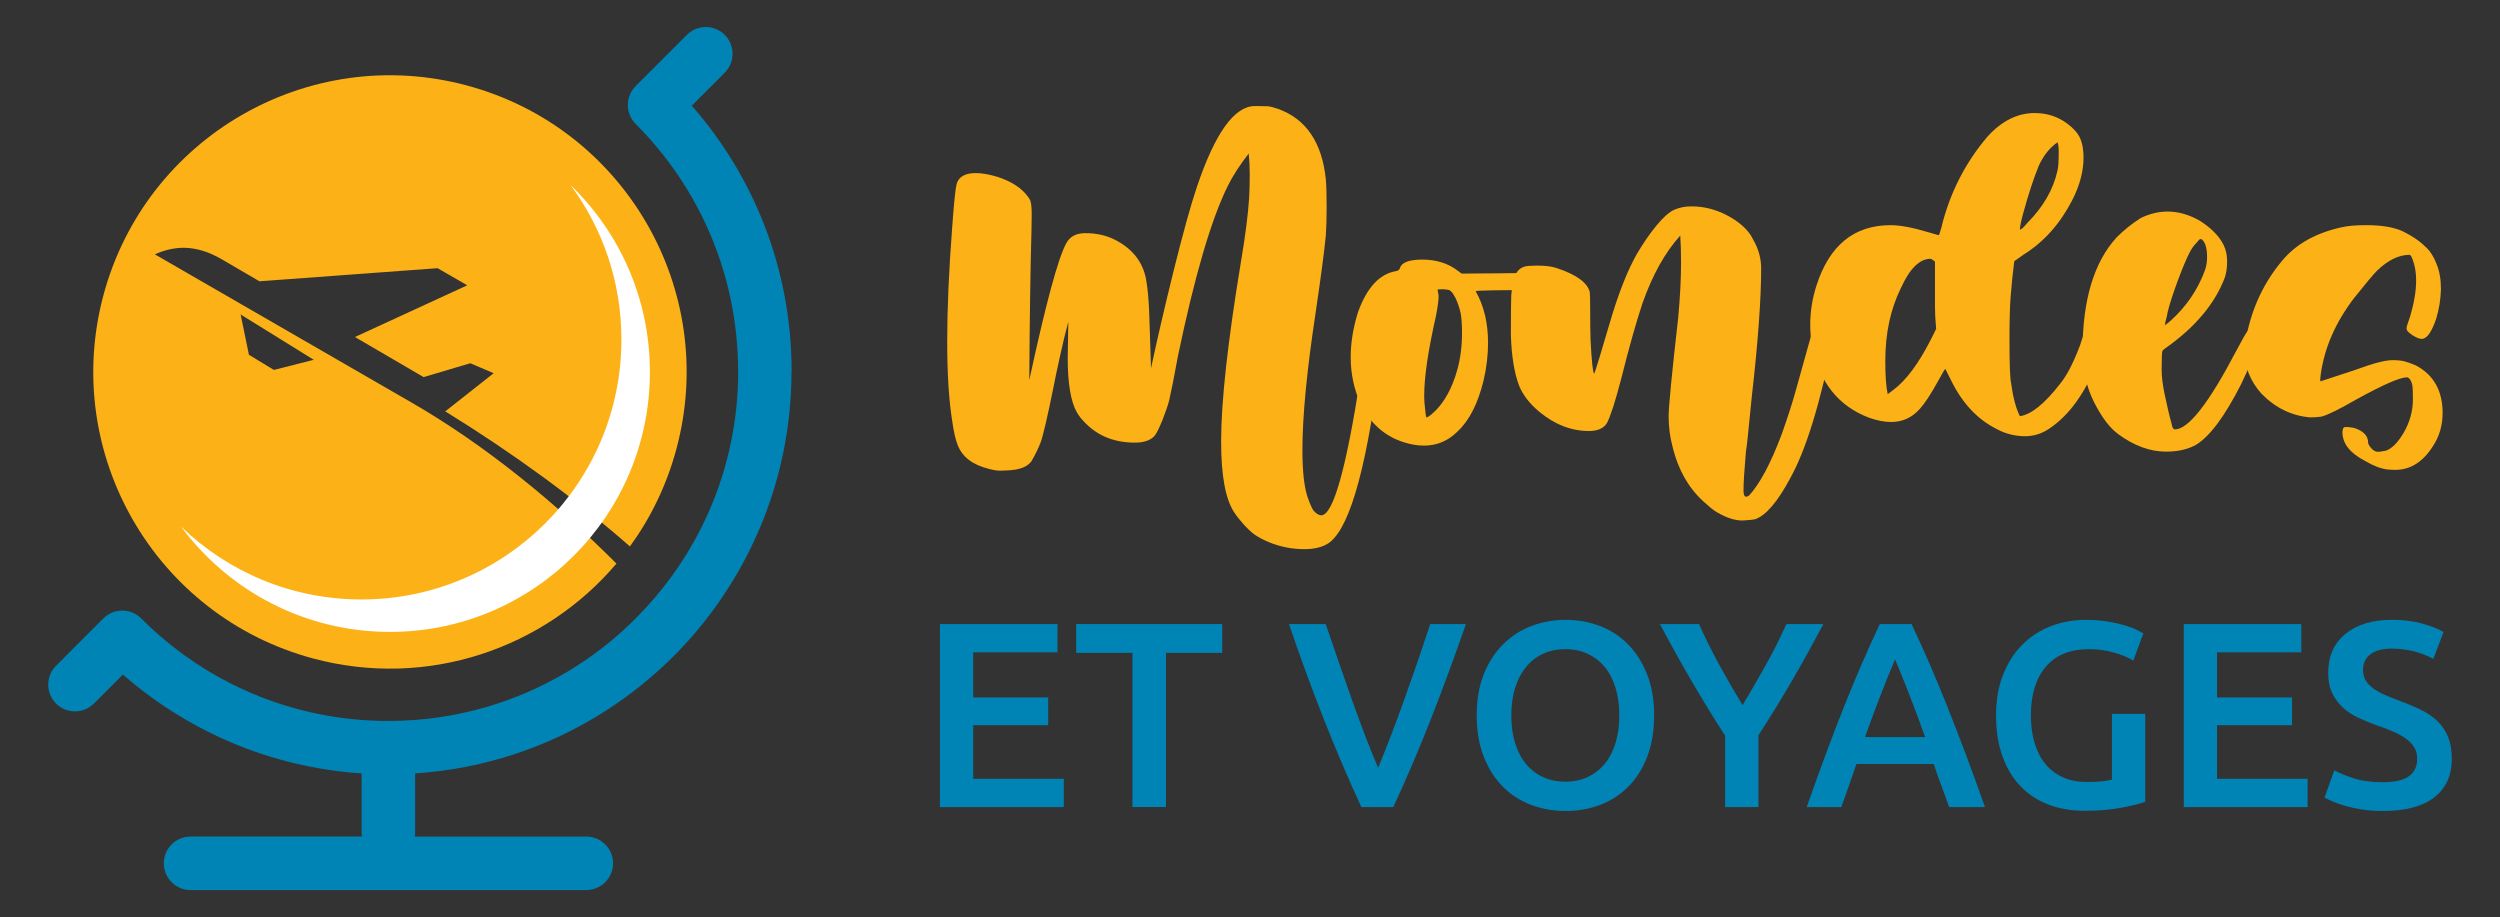
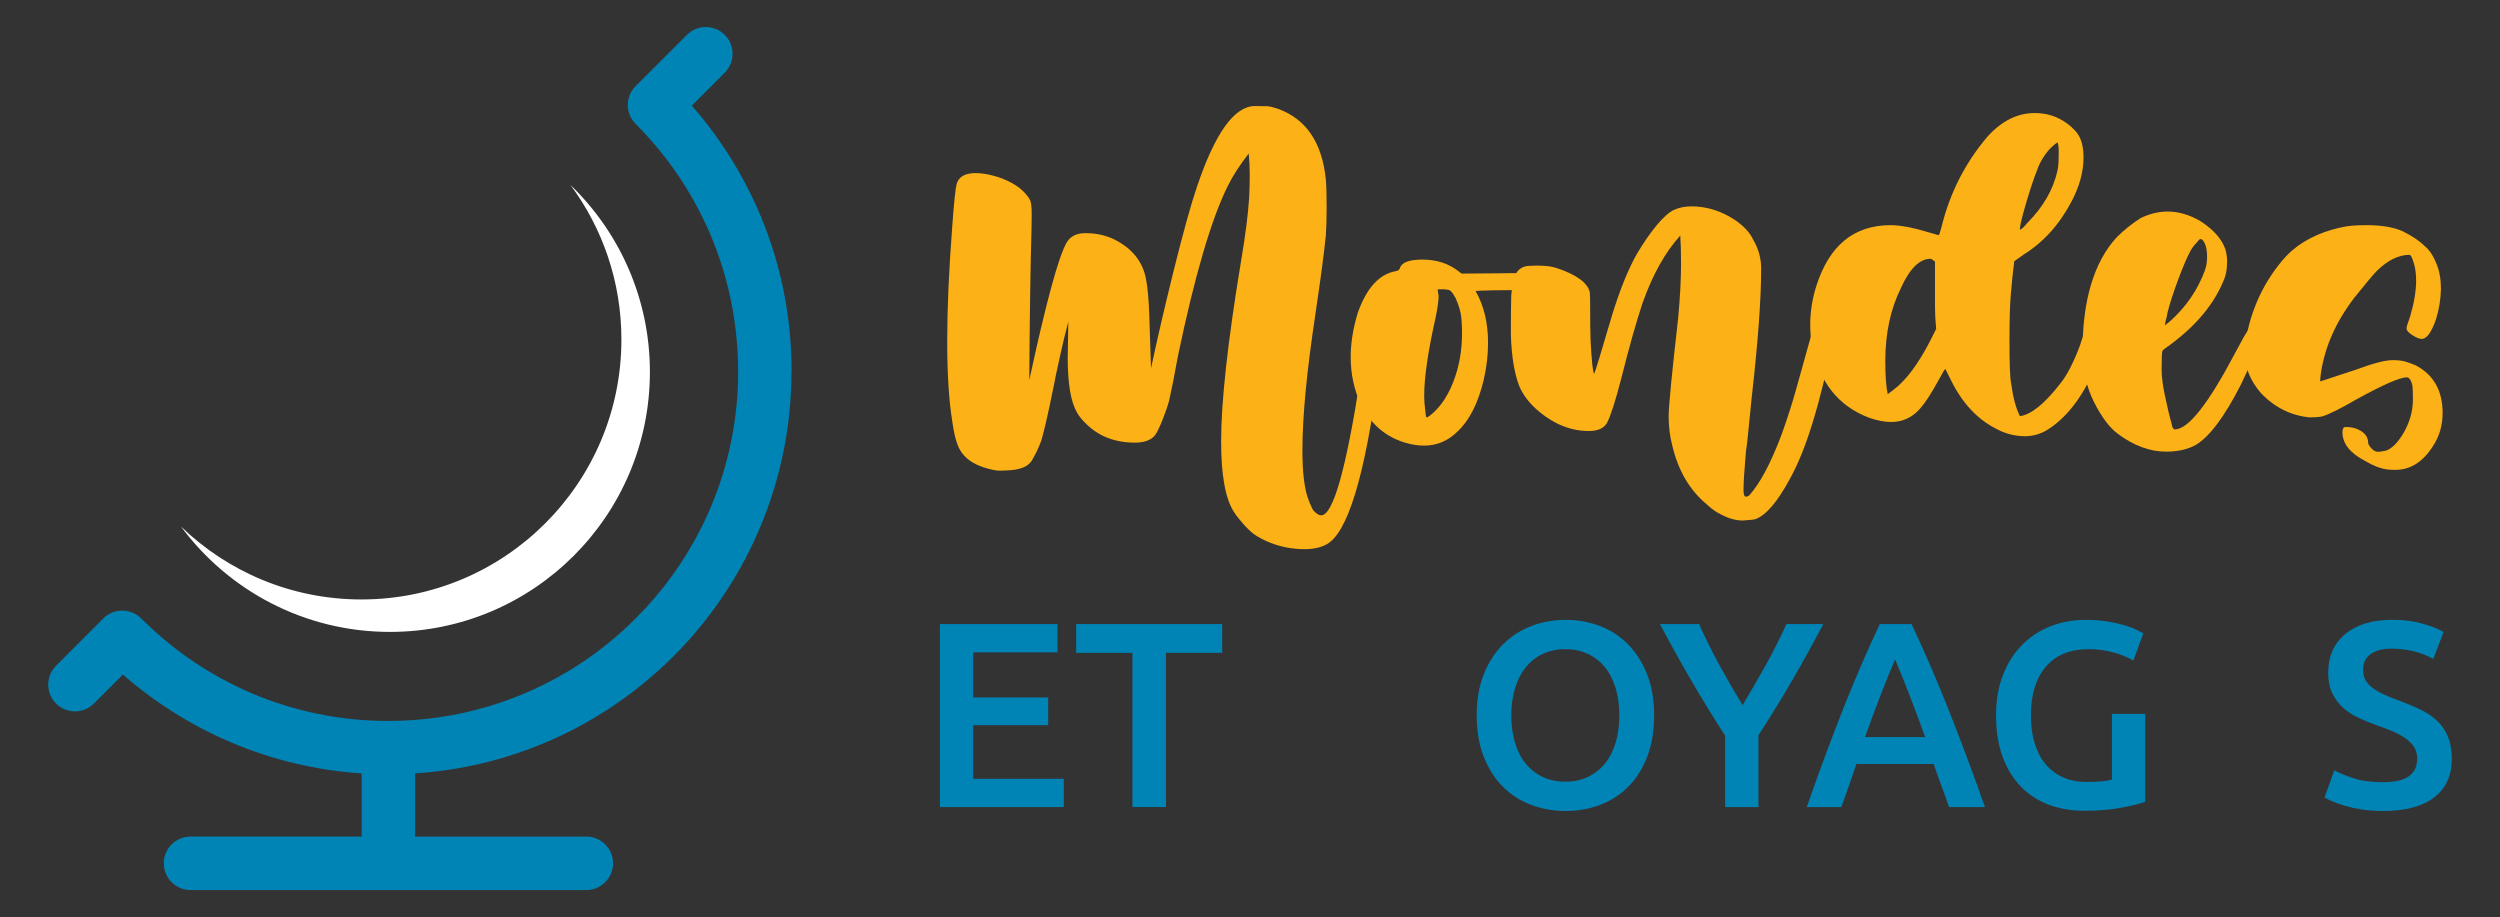
<svg xmlns="http://www.w3.org/2000/svg" version="1.1" id="Layer_1" x="0px" y="0px" width="148.3px" height="54.4px" viewBox="0 -7.1 148.3 54.4" enable-background="new 0 -7.1 148.3 54.4" xml:space="preserve">
  <rect x="0" y="-7.1" width="148.3" height="54.4" fill="#333333" stroke="none" />
  <g>
    <path fill="#0084B5" d="M40.746-5.032c0.621-0.62,1.625-0.62,2.245,0c0.619,0.621,0.619,1.625,0,2.245l-1.954,1.954   c3.687,4.208,5.921,9.719,5.921,15.751v0h-0.006c0,3.3-0.669,6.445-1.879,9.306c-0.195,0.461-0.407,0.92-0.634,1.376   c-1.165,2.326-2.685,4.428-4.485,6.228l-0.001,0.002c-0.588,0.588-1.228,1.162-1.916,1.715c-0.67,0.543-1.368,1.044-2.088,1.507   c-3.303,2.123-7.167,3.452-11.321,3.727v3.513c0,0.078-0.004,0.157-0.016,0.233h10.167c0.876,0,1.587,0.709,1.587,1.584   c0,0.878-0.711,1.589-1.587,1.589H11.303c-0.875,0-1.586-0.711-1.586-1.589c0-0.875,0.711-1.584,1.586-1.584h10.168   c-0.011-0.076-0.018-0.155-0.018-0.233v-3.513c-2.721-0.181-5.32-0.814-7.718-1.828c-0.461-0.195-0.92-0.406-1.376-0.635   c-1.843-0.923-3.545-2.069-5.069-3.4l-1.72,1.718c-0.62,0.62-1.625,0.62-2.244,0c-0.62-0.618-0.62-1.623,0-2.242l2.804-2.806   c0.62-0.619,1.625-0.619,2.245,0c1.582,1.583,3.404,2.906,5.398,3.903c0.386,0.192,0.783,0.375,1.191,0.55   c2.482,1.047,5.211,1.629,8.076,1.629V35.66h0.002v0.007c4.12,0,7.964-1.204,11.196-3.28c0.633-0.407,1.238-0.845,1.816-1.31   c0.557-0.449,1.111-0.949,1.653-1.492h0c1.583-1.581,2.904-3.403,3.903-5.398c0.193-0.386,0.376-0.783,0.549-1.191   c1.051-2.483,1.631-5.212,1.631-8.077h-0.007v0c0-5.727-2.321-10.913-6.076-14.667c-0.62-0.62-0.62-1.625,0-2.246L40.746-5.032z" />
-     <path fill-rule="evenodd" clip-rule="evenodd" fill="#FCB116" d="M37.368,25.314c-3.224-2.82-6.897-5.511-10.956-8.012l0.372-0.292   l2.499-1.971l-1.385-0.592l-2.768,0.823c-1.357-0.792-2.717-1.584-4.075-2.379l6.663-3.067l-1.76-1.015L15.391,9.586l-0.167-0.097   l-0.559-0.327l-0.188-0.11l-0.187-0.108L13.172,8.29c-1.642-0.953-2.873-0.785-3.99-0.305c0.929,0.537,1.857,1.073,2.785,1.608   l2.349,1.356l-0.063-0.027l0.097,0.047l10.071,5.814c4.402,2.541,8.534,5.946,12.147,9.548c-4.264,5.032-11.196,7.449-17.99,5.631   C9.194,29.446,3.622,19.796,6.136,10.411C8.652,1.024,18.302-4.547,27.687-2.032c9.385,2.515,14.957,12.166,12.441,21.55   C39.554,21.667,38.602,23.616,37.368,25.314L37.368,25.314z M14.274,11.555l0.491,2.39l1.482,0.899l2.366-0.6L14.274,11.555z" />
    <path fill-rule="evenodd" clip-rule="evenodd" fill="#FFFFFF" d="M33.838,3.87c2.907,2.805,4.714,6.739,4.714,11.095   c0,8.515-6.905,15.42-15.419,15.42c-5.081,0-9.586-2.459-12.396-6.25c2.773,2.678,6.546,4.325,10.705,4.325   c8.515,0,15.42-6.905,15.42-15.418C36.863,9.605,35.74,6.432,33.838,3.87z" />
    <g>
      <g>
        <path fill="#FCB116" d="M77.379,25.476c-0.729,0-1.423-0.135-2.079-0.403c-0.357-0.144-0.661-0.306-0.915-0.488     c-0.197-0.149-0.412-0.354-0.641-0.611c-0.23-0.258-0.412-0.493-0.547-0.706c-0.507-0.784-0.76-2.178-0.76-4.182     c0-2.359,0.392-5.912,1.176-10.655c0.261-1.543,0.423-2.807,0.486-3.789c0.023-0.458,0.036-0.921,0.036-1.389     c0-0.419-0.021-0.835-0.06-1.247c-0.531,0.682-0.942,1.318-1.235,1.912c-0.982,1.964-1.972,5.341-2.97,10.132     c-0.205,1.132-0.376,1.996-0.511,2.589c-0.087,0.332-0.218,0.716-0.392,1.152c-0.174,0.435-0.32,0.74-0.439,0.914     c-0.237,0.302-0.638,0.452-1.2,0.452c-1.195,0-2.169-0.38-2.922-1.14c-0.23-0.222-0.404-0.439-0.523-0.654     c-0.364-0.633-0.546-1.713-0.546-3.243l0.036-2.137c-0.182,0.688-0.344,1.361-0.487,2.019c-0.206,0.934-0.325,1.496-0.356,1.687     c-0.388,1.925-0.658,3.084-0.808,3.48c-0.143,0.356-0.297,0.676-0.463,0.962c-0.198,0.427-0.717,0.652-1.556,0.676L59.3,20.82     c-0.166,0-0.38-0.036-0.641-0.107c-0.967-0.238-1.584-0.712-1.854-1.426c-0.126-0.316-0.233-0.787-0.32-1.414     c-0.198-1.235-0.297-2.81-0.297-4.727c0-1.925,0.099-4.186,0.297-6.783c0.103-1.425,0.19-2.272,0.261-2.542     c0.119-0.435,0.499-0.654,1.14-0.654c0.364,0,0.796,0.076,1.295,0.227c0.815,0.27,1.405,0.649,1.77,1.14     c0.071,0.087,0.126,0.174,0.166,0.26c0.055,0.151,0.083,0.42,0.083,0.808l-0.012,0.927c-0.064,2.272-0.107,5.246-0.131,8.92     c0.981-4.545,1.714-7.253,2.197-8.125c0.214-0.396,0.589-0.594,1.129-0.594c0.634,0,1.204,0.123,1.71,0.369     c1.062,0.53,1.69,1.313,1.889,2.351c0.096,0.523,0.159,1.2,0.19,2.032l0.106,3.266c0.356-1.679,0.797-3.575,1.318-5.69     C70.176,6.725,70.644,5.033,71,3.989c1.077-3.2,2.225-4.798,3.444-4.798l0.737,0.011c0.149,0.008,0.359,0.06,0.628,0.154     c1.672,0.602,2.618,2,2.84,4.193c0.031,0.364,0.047,0.898,0.047,1.604c0,0.712-0.016,1.282-0.047,1.71     c-0.095,0.973-0.298,2.502-0.606,4.584c-0.522,3.437-0.784,6.153-0.784,8.148c0,1.203,0.095,2.115,0.286,2.732     c0.118,0.356,0.237,0.637,0.356,0.843c0.174,0.199,0.332,0.298,0.476,0.298c0.696,0,1.465-2.693,2.303-8.078     c0.063-0.539,0.11-0.863,0.145-0.973c0.038-0.167,0.099-0.277,0.183-0.333c0.083-0.057,0.211-0.083,0.387-0.083     c0.127,0.016,0.264,0.115,0.415,0.296c0.016,0.064,0.024,0.135,0.024,0.214c0,0.127-0.018,0.274-0.049,0.439     c-0.807,6.177-1.844,9.595-3.111,10.251C78.332,25.384,77.902,25.476,77.379,25.476z" />
        <path fill="#FCB116" d="M84.47,19.334c-0.206,0-0.42-0.019-0.641-0.06c-1.41-0.268-2.447-1.068-3.112-2.399     c-0.396-0.871-0.594-1.801-0.594-2.791c0-0.839,0.142-1.723,0.427-2.649c0.523-1.457,1.267-2.272,2.233-2.447     c0.15-0.023,0.238-0.087,0.262-0.19c0.103-0.333,0.546-0.499,1.33-0.499c0.84,0,1.552,0.229,2.138,0.689l0.19,0.142     c1.52-0.008,3.041-0.024,4.561-0.047c0.405,0,0.618,0.178,0.642,0.535c-0.031,0.316-0.189,0.479-0.475,0.487     c-2.598,0-3.896,0.023-3.896,0.071c0.491,0.855,0.736,1.877,0.736,3.064c0,0.721-0.087,1.457-0.261,2.209     c-0.333,1.378-0.848,2.391-1.544,3.041C85.904,19.054,85.239,19.334,84.47,19.334z M84.624,17.66     c0.071,0,0.233-0.119,0.487-0.357c0.586-0.57,1.029-1.385,1.33-2.446c0.19-0.682,0.285-1.409,0.285-2.186     c0-0.523-0.028-0.923-0.083-1.2c-0.056-0.277-0.162-0.589-0.32-0.938c-0.017,0-0.024-0.008-0.024-0.023     c-0.126-0.253-0.254-0.392-0.38-0.416c-0.126-0.023-0.246-0.035-0.356-0.035c-0.19,0-0.285,0.008-0.285,0.023l0.061,0.356     c0,0.262-0.052,0.657-0.154,1.188c-0.468,2.06-0.701,3.639-0.701,4.74c0,0.301,0.027,0.652,0.082,1.057     C84.58,17.582,84.601,17.66,84.624,17.66z" />
        <path fill="#FCB116" d="M103.38,23.777c-0.413,0-0.848-0.123-1.308-0.369c-0.269-0.126-0.546-0.324-0.831-0.594     c-1.013-0.839-1.694-2.003-2.043-3.492c-0.142-0.539-0.214-1.116-0.214-1.735c0-0.57,0.19-2.525,0.57-5.867     c0.111-1.22,0.166-2.296,0.166-3.231c0-0.633-0.016-1.172-0.047-1.616c-0.896,0.99-1.64,2.321-2.233,3.992     c-0.381,1.14-0.8,2.629-1.26,4.465c-0.348,1.346-0.633,2.233-0.854,2.661c-0.189,0.317-0.547,0.476-1.069,0.476     c-1.045,0-2.027-0.381-2.945-1.14c-0.555-0.46-0.95-0.967-1.188-1.521c-0.293-0.761-0.46-1.773-0.499-3.041     c0-1.172,0.008-1.956,0.023-2.352c0.047-0.523,0.119-0.902,0.214-1.14c0.126-0.309,0.332-0.499,0.617-0.57     c0.127-0.031,0.364-0.047,0.714-0.047c0.474,0,0.854,0.047,1.14,0.142c1.172,0.389,1.829,0.863,1.972,1.425     c0.016,0.08,0.024,0.42,0.024,1.022c0,0.776,0.008,1.378,0.023,1.805c0.063,1.268,0.134,1.94,0.214,2.021     c0.047-0.064,0.403-1.228,1.068-3.493c0.46-1.489,0.942-2.684,1.45-3.587c0.379-0.649,0.771-1.219,1.175-1.71     c0.404-0.49,0.756-0.804,1.057-0.938c0.301-0.134,0.643-0.202,1.022-0.202c0.887,0,1.733,0.261,2.542,0.784     c0.546,0.364,0.918,0.76,1.116,1.188c0.316,0.539,0.476,1.108,0.476,1.71c0,1.822-0.187,4.372-0.56,7.649     c-0.118,1.142-0.193,1.89-0.225,2.246c-0.032,0.356-0.071,0.677-0.118,0.962c-0.096,1.093-0.144,1.86-0.144,2.304     c0,0.254,0.052,0.38,0.154,0.38c0.048,0,0.107-0.023,0.178-0.071c0.643-0.705,1.284-1.909,1.925-3.611     c0.349-0.974,0.625-1.833,0.832-2.577c0.736-2.653,1.118-4.003,1.146-4.051c0.028-0.047,0.089-0.071,0.185-0.071     c0.254,0,0.542,0.063,0.866,0.189c0.072,0.096,0.107,0.206,0.107,0.332c0,0.12-0.02,0.262-0.059,0.428     c-0.776,3.896-1.636,6.684-2.578,8.362c-0.729,1.361-1.409,2.161-2.043,2.399C104.029,23.726,103.776,23.752,103.38,23.777z" />
        <path fill="#FCB116" d="M120.151,18.777c-0.617,0-1.188-0.143-1.71-0.428c-1.141-0.57-2.043-1.536-2.709-2.898l-0.332-0.665     c-0.031,0-0.175,0.237-0.429,0.712c-0.427,0.776-0.79,1.331-1.092,1.663c-0.459,0.515-1.026,0.772-1.698,0.772     c-0.388,0-0.819-0.083-1.295-0.249c-1.822-0.682-2.954-2.099-3.397-4.252c-0.07-0.42-0.106-0.844-0.106-1.271     c0-0.776,0.123-1.548,0.368-2.317c0.768-2.392,2.233-3.587,4.395-3.587c0.569,0,1.314,0.139,2.232,0.416l0.619,0.178     c0.031,0,0.087-0.15,0.165-0.451c0.491-2.027,1.402-3.825,2.732-5.392c0.848-0.936,1.781-1.402,2.804-1.402     c0.728,0,1.373,0.209,1.936,0.629c0.372,0.277,0.625,0.566,0.761,0.867c0.134,0.301,0.201,0.681,0.201,1.141     c0,0.823-0.229,1.679-0.688,2.565c-0.721,1.386-1.671,2.447-2.851,3.183l-0.57,0.404c-0.079,0.602-0.15,1.294-0.214,2.079     c-0.047,0.578-0.07,1.453-0.07,2.625c0,1.4,0.031,2.241,0.095,2.517c0.11,0.839,0.284,1.497,0.522,1.972     c0.673-0.095,1.468-0.736,2.388-1.923c0.396-0.483,0.787-1.239,1.175-2.269l0.345-1.046c0.048-0.063,0.136-0.095,0.262-0.095     l0.178,0.013c0.444,0.086,0.717,0.197,0.82,0.333l0.012,0.035c0,0.143-0.21,0.765-0.63,1.865     c-0.713,1.759-1.632,3.022-2.755,3.789C121.168,18.607,120.682,18.769,120.151,18.777z M111.979,16.282l0.332-0.25     c0.753-0.562,1.489-1.548,2.21-2.958l0.332-0.665c-0.047-0.5-0.07-0.931-0.07-1.295V8.419c-0.136-0.11-0.223-0.167-0.262-0.167     c-0.649,0-1.236,0.578-1.758,1.734c-0.618,1.244-0.927,2.689-0.927,4.335C111.836,15.201,111.884,15.854,111.979,16.282z      M119.819,6.519c0.079,0,0.221-0.126,0.427-0.38c0.959-0.959,1.561-2.003,1.807-3.136c0.047-0.167,0.07-0.539,0.07-1.117     c0-0.246-0.023-0.428-0.07-0.546c-0.468,0.325-0.84,0.792-1.117,1.402c-0.309,0.759-0.618,1.706-0.927,2.838     C119.881,6.055,119.819,6.369,119.819,6.519z" />
        <path fill="#FCB116" d="M128.49,19.691c-0.949,0-1.893-0.344-2.827-1.033c-0.507-0.364-0.987-0.998-1.443-1.9     c-0.455-0.903-0.683-1.917-0.683-3.041c0-3.025,0.678-5.274,2.031-6.747c0.428-0.428,0.903-0.808,1.426-1.14     c0.53-0.254,1.062-0.381,1.591-0.381c0.65,0,1.299,0.19,1.948,0.57c0.776,0.507,1.268,1.062,1.474,1.663     c0.071,0.23,0.105,0.48,0.105,0.748c0,0.333-0.042,0.638-0.129,0.915c-0.587,1.568-1.767,2.974-3.54,4.217     c-0.079,0.055-0.136,0.107-0.167,0.154s-0.048,0.416-0.048,1.104c0,0.412,0.061,0.902,0.179,1.472     c0.167,0.792,0.305,1.375,0.415,1.747c0.032,0.222,0.097,0.333,0.19,0.333c0.801,0,2.008-1.541,3.623-4.621     c0.356-0.681,0.59-1.088,0.7-1.224c0.064-0.079,0.123-0.122,0.179-0.13c0.483,0.024,0.726,0.142,0.726,0.356     c0,0.031-0.111,0.304-0.334,0.819c-0.427,0.975-0.751,1.687-0.974,2.139c-0.967,1.901-1.861,3.096-2.685,3.587     C129.765,19.56,129.179,19.691,128.49,19.691z M128.43,12.196l0.321-0.261c0.934-0.839,1.615-1.837,2.043-2.993     c0.088-0.246,0.13-0.507,0.13-0.784c0-0.499-0.091-0.839-0.272-1.022c-0.039-0.04-0.08-0.059-0.119-0.059     c-0.048,0.008-0.118,0.074-0.213,0.202c-0.175,0.173-0.318,0.372-0.429,0.594c-0.19,0.364-0.423,0.918-0.7,1.663     s-0.479,1.37-0.606,1.877c-0.039,0.221-0.073,0.375-0.101,0.463c-0.027,0.086-0.041,0.15-0.041,0.189     c0,0.041-0.008,0.076-0.024,0.107C128.418,12.188,128.422,12.196,128.43,12.196z" />
        <path fill="#FCB116" d="M142.09,20.772c-0.19,0-0.35-0.008-0.476-0.024c-0.388-0.047-0.823-0.214-1.306-0.499     c-0.903-0.467-1.354-1.038-1.354-1.71c0-0.206,0.063-0.309,0.189-0.309c0.285,0,0.53,0.047,0.737,0.142     c0.396,0.19,0.594,0.444,0.594,0.76c0,0.095,0.063,0.214,0.19,0.356c0.126,0.143,0.261,0.214,0.403,0.214     c0.078,0,0.237-0.023,0.475-0.071c0.349-0.127,0.688-0.468,1.022-1.022c0.38-0.649,0.57-1.323,0.57-2.019     c0-0.396-0.01-0.657-0.025-0.784c-0.031-0.207-0.103-0.364-0.213-0.476c-0.031-0.032-0.072-0.047-0.119-0.047     c-0.411,0-1.409,0.436-2.992,1.307c-0.982,0.57-1.671,0.91-2.068,1.022c-0.188,0.031-0.419,0.047-0.688,0.047     c-1.094-0.096-2.051-0.562-2.875-1.401c-0.682-0.761-1.021-1.631-1.021-2.614c0.253-2.042,1.005-3.808,2.257-5.296     c0.823-0.982,2.003-1.639,3.54-1.972c0.34-0.08,0.822-0.12,1.449-0.12c0.895,0,1.606,0.12,2.137,0.356     c0.57,0.285,0.999,0.57,1.283,0.855c0.301,0.238,0.547,0.603,0.737,1.093c0.174,0.413,0.261,0.912,0.261,1.498     c-0.017,0.602-0.111,1.188-0.285,1.757c-0.27,0.792-0.555,1.188-0.855,1.188c-0.095,0-0.213-0.035-0.356-0.107     c-0.142-0.071-0.269-0.154-0.379-0.249c-0.112-0.094-0.167-0.182-0.167-0.261c0-0.087,0.07-0.325,0.214-0.713     c0.237-0.807,0.356-1.52,0.356-2.137c0-0.476-0.071-0.895-0.215-1.26c-0.055-0.15-0.11-0.236-0.165-0.261     c-0.649,0-1.3,0.318-1.948,0.951c-0.206,0.206-0.657,0.745-1.354,1.615c-1.093,1.434-1.75,2.93-1.972,4.49     c-0.023,0.181-0.035,0.312-0.035,0.391l0.012,0.06l2.09-0.688c1.021-0.381,1.751-0.57,2.186-0.57     c0.301,0,0.539,0.024,0.714,0.071c0.173,0.047,0.396,0.126,0.664,0.238c1.062,0.562,1.593,1.504,1.593,2.827     c0,0.744-0.198,1.41-0.594,1.996C143.712,20.313,142.977,20.772,142.09,20.772z" />
      </g>
      <g>
        <path fill="#0084B5" d="M55.758,40.774V29.92h6.97v1.676h-4.997v2.678h4.448v1.646h-4.448v3.18h5.372v1.675H55.758z" />
        <path fill="#0084B5" d="M72.501,29.92v1.707h-3.336v9.146h-1.989v-9.146h-3.337V29.92H72.501z" />
-         <path fill="#0084B5" d="M80.756,40.774c-0.784-1.69-1.539-3.461-2.265-5.309c-0.727-1.849-1.402-3.697-2.028-5.545h2.178     c0.25,0.731,0.507,1.478,0.769,2.24c0.262,0.762,0.523,1.511,0.785,2.246c0.261,0.737,0.523,1.449,0.785,2.139     c0.262,0.688,0.519,1.32,0.77,1.896c0.241-0.575,0.491-1.203,0.754-1.888c0.261-0.684,0.526-1.396,0.792-2.138     c0.267-0.742,0.531-1.493,0.793-2.255c0.262-0.763,0.513-1.509,0.754-2.24h2.115c-0.64,1.848-1.321,3.696-2.043,5.545     c-0.724,1.848-1.479,3.618-2.264,5.309H80.756z" />
        <path fill="#0084B5" d="M98.123,35.339c0,0.929-0.139,1.749-0.415,2.459s-0.652,1.303-1.127,1.778     c-0.476,0.475-1.032,0.832-1.669,1.072s-1.314,0.36-2.036,0.36c-0.72,0-1.401-0.12-2.044-0.36c-0.642-0.24-1.2-0.598-1.675-1.072     c-0.476-0.476-0.854-1.068-1.136-1.778c-0.282-0.71-0.423-1.53-0.423-2.459s0.141-1.746,0.423-2.451     c0.281-0.705,0.666-1.297,1.151-1.777c0.484-0.48,1.047-0.841,1.684-1.081s1.311-0.36,2.02-0.36c0.71,0,1.384,0.12,2.021,0.36     s1.193,0.601,1.669,1.081c0.474,0.48,0.853,1.072,1.135,1.777S98.123,34.411,98.123,35.339z M89.651,35.339     c0,0.596,0.072,1.136,0.219,1.621s0.357,0.897,0.635,1.237c0.276,0.34,0.612,0.604,1.011,0.791     c0.396,0.188,0.845,0.282,1.346,0.282c0.491,0,0.935-0.095,1.332-0.282c0.396-0.188,0.733-0.451,1.01-0.791     c0.277-0.34,0.487-0.752,0.634-1.237s0.22-1.025,0.22-1.621s-0.073-1.135-0.22-1.621c-0.146-0.485-0.356-0.897-0.634-1.236     c-0.276-0.34-0.613-0.604-1.01-0.791c-0.397-0.188-0.841-0.283-1.332-0.283c-0.501,0-0.949,0.095-1.346,0.283     c-0.398,0.187-0.734,0.454-1.011,0.799c-0.277,0.344-0.488,0.757-0.635,1.237C89.723,34.207,89.651,34.744,89.651,35.339z" />
        <path fill="#0084B5" d="M103.37,34.728c0.471-0.783,0.929-1.576,1.378-2.381c0.449-0.803,0.856-1.612,1.222-2.427h2.192     c-0.585,1.106-1.192,2.206-1.824,3.297s-1.308,2.19-2.027,3.297v4.26h-1.975v-4.229c-0.72-1.117-1.399-2.224-2.036-3.32     c-0.636-1.096-1.247-2.198-1.832-3.305h2.318c0.365,0.814,0.767,1.624,1.205,2.427C102.431,33.152,102.89,33.945,103.37,34.728z" />
        <path fill="#0084B5" d="M115.618,40.774c-0.146-0.428-0.299-0.851-0.455-1.269c-0.158-0.417-0.31-0.846-0.456-1.284h-4.584     c-0.146,0.438-0.297,0.87-0.447,1.292c-0.152,0.423-0.302,0.843-0.448,1.261h-2.052c0.406-1.159,0.793-2.229,1.158-3.211     c0.364-0.981,0.722-1.911,1.071-2.787c0.35-0.877,0.696-1.713,1.041-2.506c0.344-0.793,0.698-1.576,1.063-2.35h1.884     c0.366,0.773,0.722,1.557,1.066,2.35c0.344,0.793,0.69,1.629,1.041,2.506c0.35,0.876,0.71,1.806,1.08,2.787     c0.371,0.982,0.76,2.052,1.167,3.211H115.618z M112.415,32.02c-0.24,0.553-0.515,1.227-0.822,2.02     c-0.309,0.794-0.629,1.655-0.963,2.584h3.57c-0.334-0.929-0.658-1.795-0.971-2.6C112.916,33.219,112.645,32.551,112.415,32.02z" />
        <path fill="#0084B5" d="M123.919,31.408c-1.117,0-1.972,0.349-2.561,1.042c-0.591,0.694-0.886,1.658-0.886,2.89     c0,0.586,0.071,1.119,0.212,1.605c0.141,0.485,0.35,0.901,0.627,1.245c0.276,0.345,0.62,0.613,1.034,0.807     c0.412,0.193,0.895,0.289,1.447,0.289c0.345,0,0.643-0.013,0.894-0.038c0.25-0.026,0.448-0.061,0.595-0.103v-3.899h1.974v5.216     c-0.271,0.104-0.73,0.22-1.378,0.345c-0.648,0.125-1.395,0.188-2.24,0.188c-0.783,0-1.499-0.126-2.146-0.376     c-0.647-0.25-1.197-0.616-1.652-1.097c-0.454-0.479-0.806-1.07-1.058-1.77c-0.25-0.7-0.375-1.503-0.375-2.412     c0-0.908,0.138-1.712,0.415-2.411c0.275-0.7,0.654-1.293,1.136-1.778c0.479-0.485,1.043-0.854,1.691-1.104     c0.646-0.25,1.336-0.376,2.067-0.376c0.501,0,0.947,0.035,1.338,0.103c0.393,0.067,0.729,0.143,1.011,0.227     c0.282,0.084,0.514,0.172,0.697,0.267c0.183,0.094,0.311,0.161,0.384,0.203l-0.595,1.613c-0.313-0.188-0.702-0.347-1.168-0.478     C124.919,31.473,124.431,31.408,123.919,31.408z" />
-         <path fill="#0084B5" d="M129.542,40.774V29.92h6.97v1.676h-4.997v2.678h4.448v1.646h-4.448v3.18h5.372v1.675H129.542z" />
        <path fill="#0084B5" d="M141.351,39.301c0.71,0,1.228-0.119,1.551-0.359c0.323-0.239,0.485-0.58,0.485-1.019     c0-0.26-0.054-0.485-0.164-0.674c-0.109-0.187-0.267-0.356-0.471-0.508c-0.203-0.152-0.451-0.293-0.743-0.424     c-0.293-0.131-0.627-0.258-1.003-0.383c-0.375-0.137-0.738-0.285-1.088-0.446c-0.35-0.162-0.658-0.362-0.924-0.604     c-0.267-0.24-0.48-0.527-0.643-0.861c-0.162-0.335-0.242-0.736-0.242-1.206c0-0.981,0.339-1.751,1.018-2.311     c0.678-0.559,1.603-0.838,2.772-0.838c0.679,0,1.281,0.076,1.809,0.228s0.941,0.315,1.245,0.493l-0.611,1.598     c-0.354-0.198-0.743-0.35-1.166-0.454c-0.424-0.104-0.859-0.156-1.308-0.156c-0.533,0-0.948,0.109-1.245,0.328     c-0.298,0.22-0.446,0.528-0.446,0.925c0,0.24,0.049,0.446,0.148,0.618c0.1,0.173,0.24,0.326,0.423,0.462s0.396,0.262,0.643,0.376     c0.244,0.114,0.514,0.225,0.807,0.329c0.511,0.188,0.968,0.378,1.37,0.572c0.402,0.192,0.741,0.422,1.019,0.688     c0.275,0.267,0.487,0.58,0.634,0.939c0.146,0.36,0.219,0.796,0.219,1.308c0,0.981-0.347,1.741-1.041,2.279     c-0.695,0.538-1.71,0.807-3.047,0.807c-0.448,0-0.858-0.029-1.229-0.086c-0.37-0.058-0.699-0.129-0.986-0.212     c-0.287-0.084-0.535-0.169-0.744-0.259c-0.209-0.089-0.376-0.169-0.501-0.242l0.579-1.613c0.282,0.157,0.663,0.313,1.144,0.47     C140.092,39.224,140.673,39.301,141.351,39.301z" />
      </g>
    </g>
  </g>
</svg>